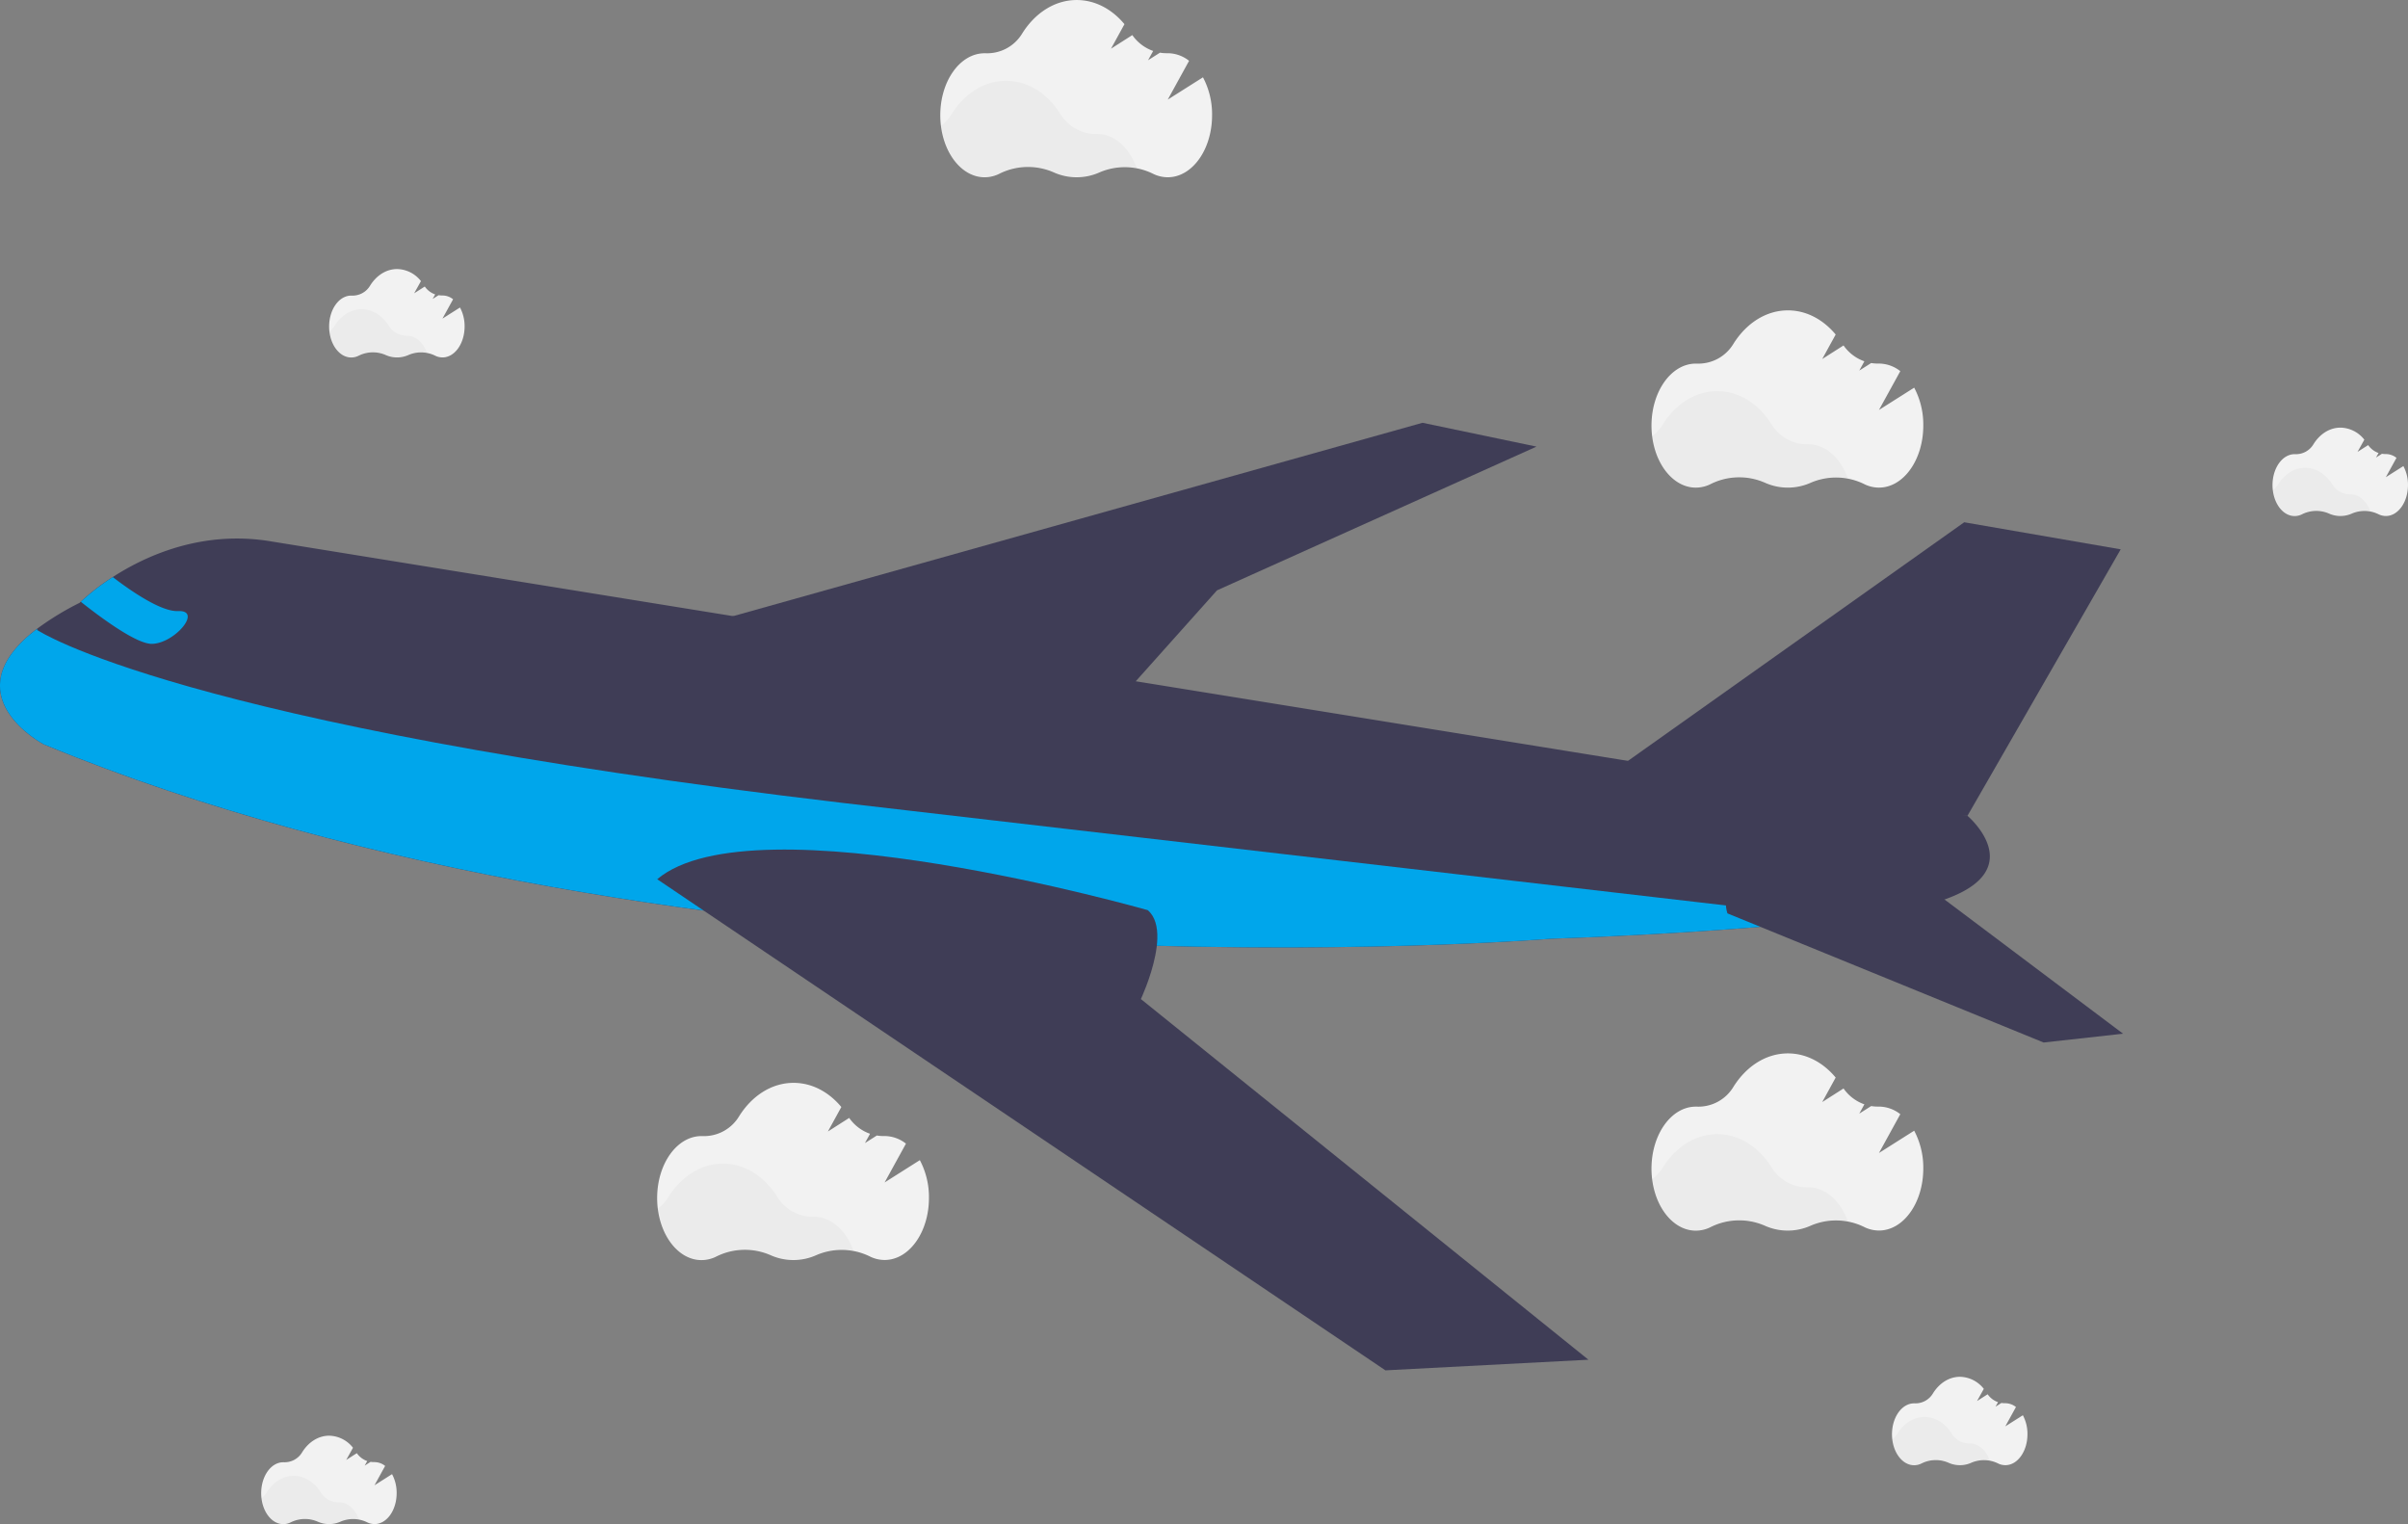
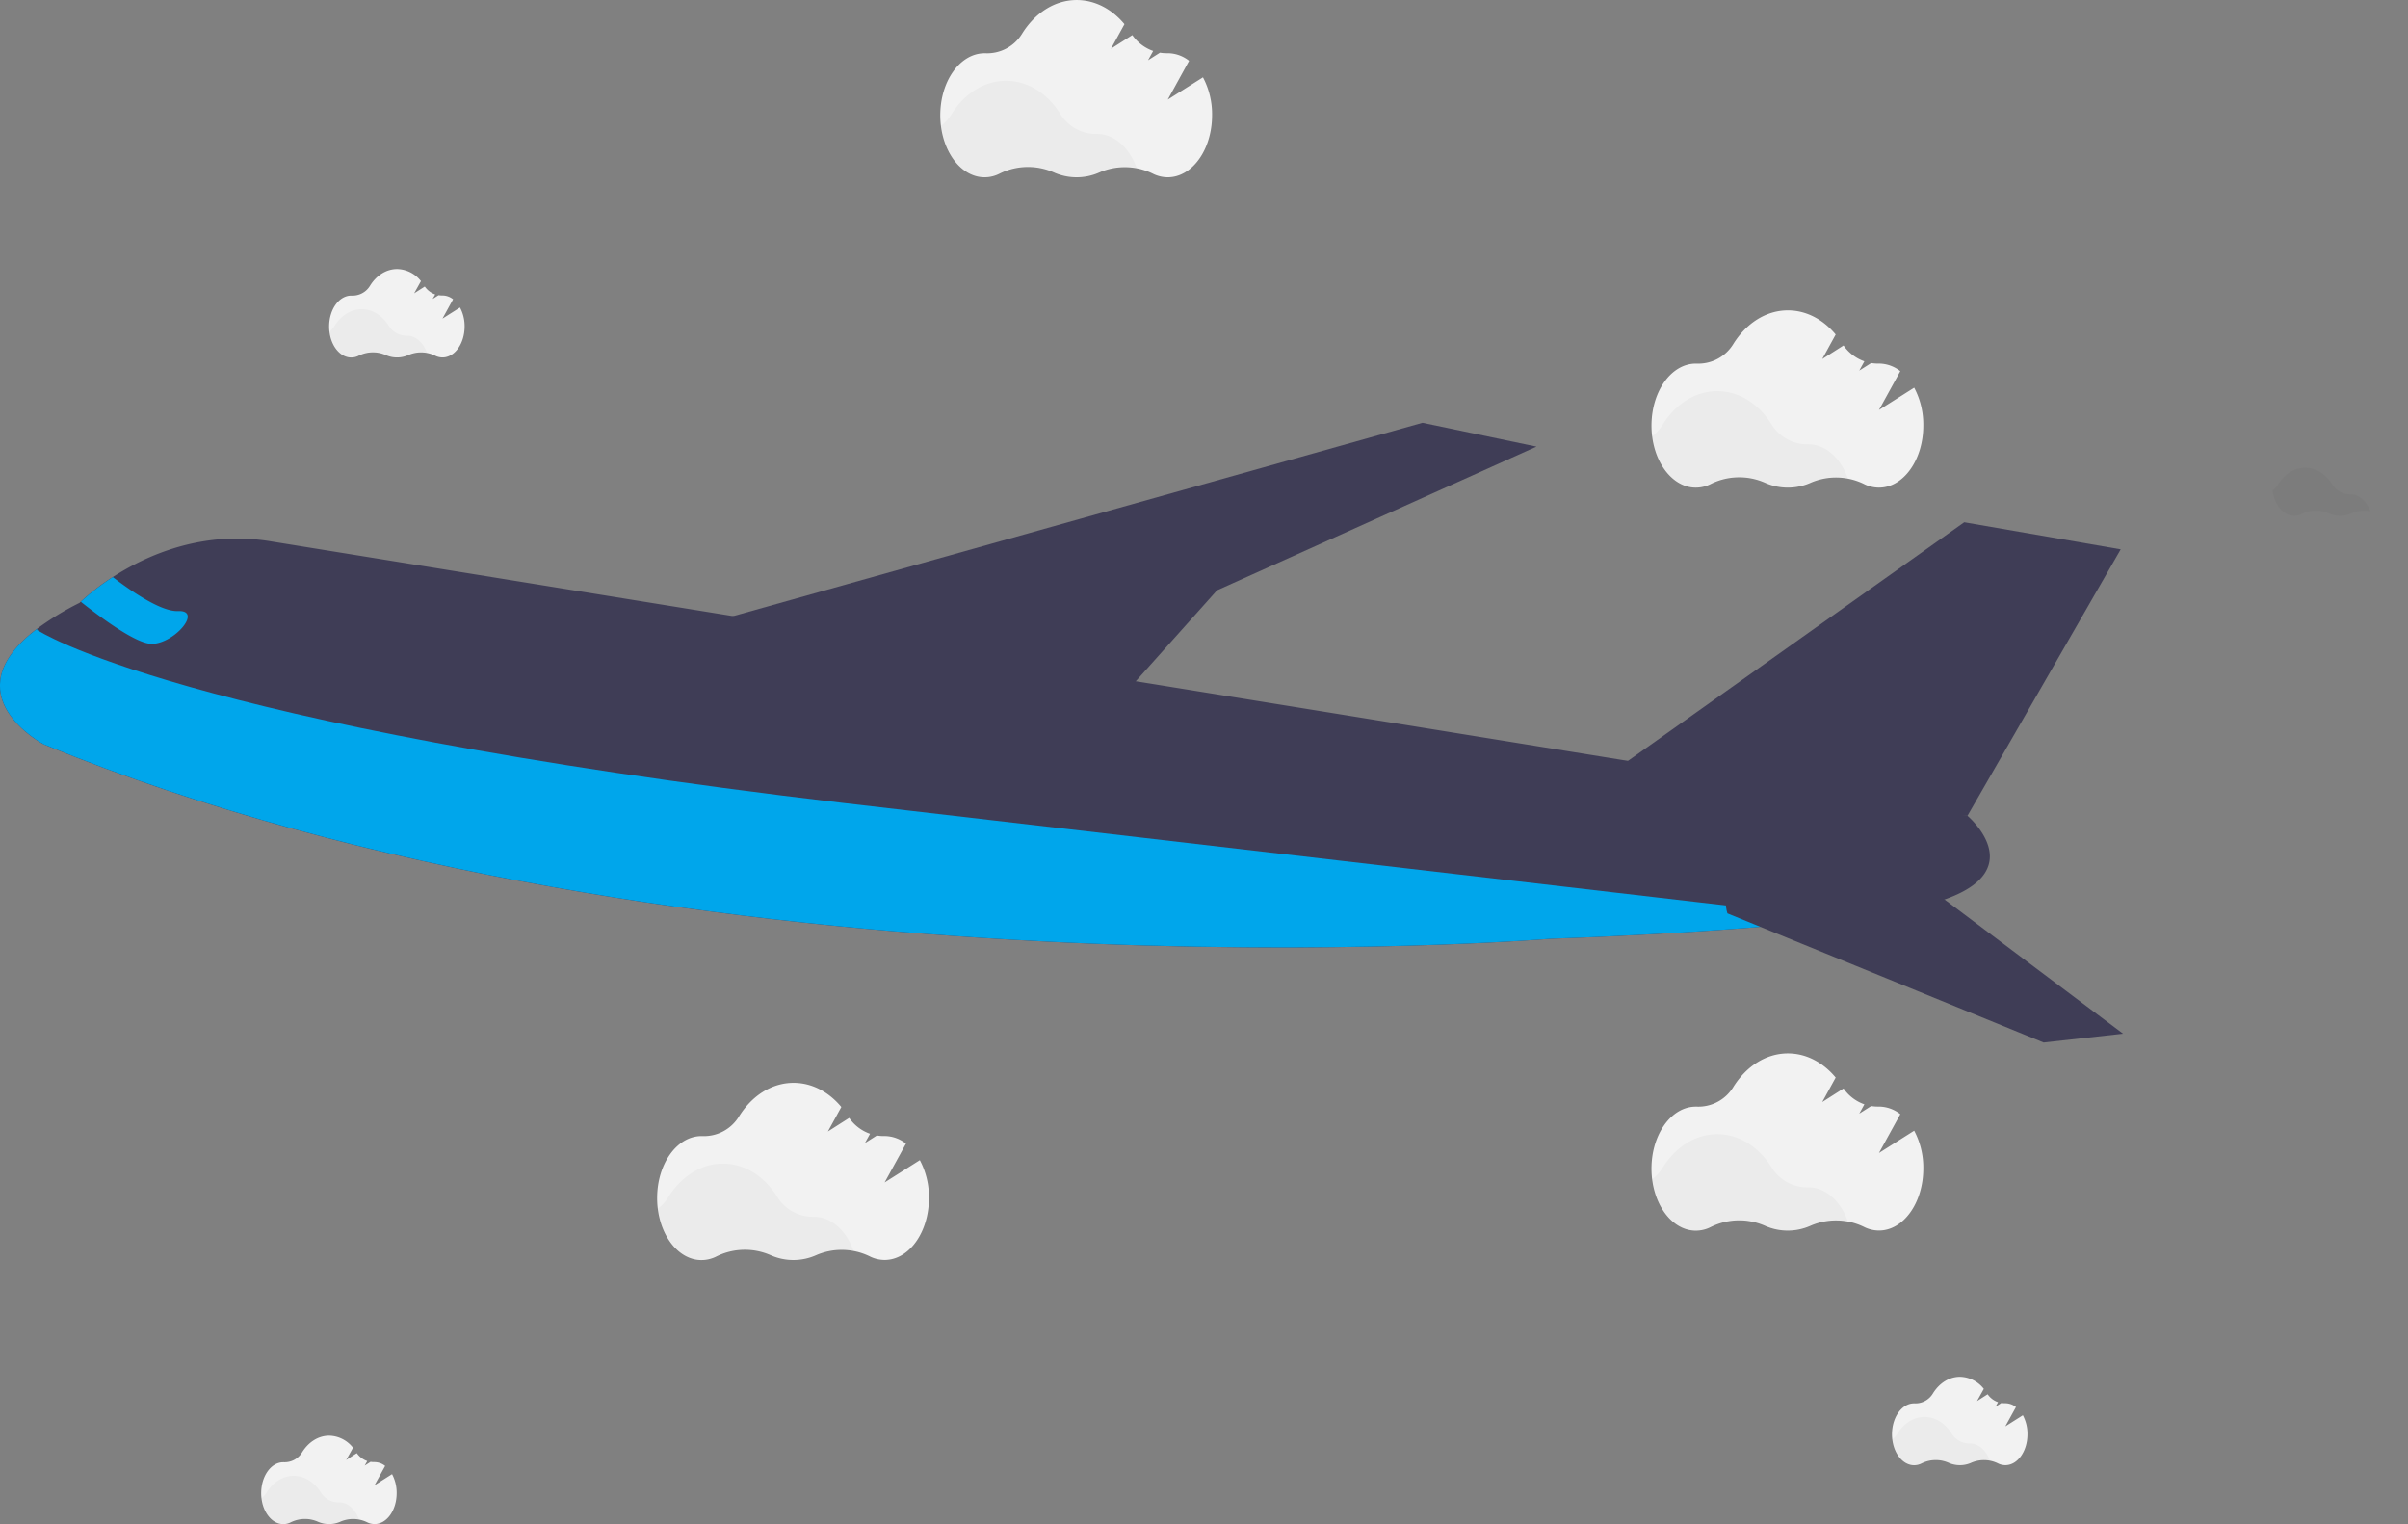
<svg xmlns="http://www.w3.org/2000/svg" id="b8eef085-bbb0-4c81-9a53-f8aa424b48dc" data-name="Layer 1" width="1063.13" height="672.74" viewBox="0 0 1063.13 672.74">
  <rect x="0" y="0" width="1063.13" height="672.74" fill="#808080" stroke="none" />
  <title>aircraft</title>
  <path d="M928.08,510.29c-9.77,3.6-26.93,6.56-46.79,8.94-54,6.48-128,8.78-128,8.78S372.88,559.56,87.77,442.22c0,0-41.47-21.74-3-51a125.29,125.29,0,0,1,18.82-11.48l.47-.47a99.89,99.89,0,0,1,14.13-10.89c14.77-9.55,39.71-20.87,70.07-15.74L937.08,473.75S964.43,496.86,928.08,510.29Z" transform="translate(-68.44 -113.63)" fill="#3f3d56" />
  <path d="M778.88,455.4,935.64,344.18l69.09,11.95L937.08,473.75S780.68,475,778.88,455.4Z" transform="translate(-68.44 -113.63)" fill="#3f3d56" />
  <polygon points="315.78 274.2 628.03 186.63 678.36 197.15 537.31 260.6 493.23 309.92 315.78 274.2" fill="#3f3d56" />
  <path d="M881.29,519.23c-54,6.48-128,8.78-128,8.78S372.88,559.56,87.77,442.22c0,0-41.47-21.74-3-51l.13.54s61.52,41.58,355.46,76.29Z" transform="translate(-68.44 -113.63)" fill="#00a6eb" />
  <path d="M831.1,516.83l139.6,57,35.07-3.89-83.5-62.76S821.27,485.63,831.1,516.83Z" transform="translate(-68.44 -113.63)" fill="#3f3d56" />
  <path d="M135.52,397.85c-6.66.11-21.92-11.06-31.41-18.58a99.89,99.89,0,0,1,14.13-10.89c7.65,5.87,21.26,15.37,28.83,15C158,382.93,145.55,397.67,135.52,397.85Z" transform="translate(-68.44 -113.63)" fill="#00a6eb" />
-   <path d="M769.73,713.86l-89.63,4.69-252-169.92-46.78-31.55L358.6,501.75c42.63-36,216.56,13.65,216.56,13.65,3.33,2.81,4.39,7.48,4.24,12.64-.29,9.66-4.83,21-6.58,25.08-.42,1-.68,1.53-.68,1.53Z" transform="translate(-68.44 -113.63)" fill="#3f3d56" />
  <path d="M474.55,625.76,459,635.6l9.42-17.13a15.35,15.35,0,0,0-9.38-3.35h-.25a17.21,17.21,0,0,1-3.22-.24l-5.26,3.34,2.25-4.1a18.78,18.78,0,0,1-9.2-7l-9.41,6,5.94-10.82c-5.5-6.61-12.92-10.66-21.09-10.66-9.79,0-18.51,5.82-24.14,14.9a18.06,18.06,0,0,1-16,8.6h-.52c-10.81,0-19.57,12.25-19.57,27.37s8.76,27.37,19.57,27.37a14.6,14.6,0,0,0,6.81-1.71,28.28,28.28,0,0,1,23.69-.46,24.71,24.71,0,0,0,20.14,0,28.27,28.27,0,0,1,23.47.45,14.72,14.72,0,0,0,6.75,1.67c10.81,0,19.57-12.25,19.57-27.37A34.77,34.77,0,0,0,474.55,625.76Z" transform="translate(-68.44 -113.63)" fill="#f2f2f2" />
  <path d="M445.3,665.81a29,29,0,0,0-16.77,1.82,24.63,24.63,0,0,1-20.13,0,28.21,28.21,0,0,0-23.69.46,14.73,14.73,0,0,1-6.82,1.71c-9.6,0-17.59-9.68-19.25-22.44a18.26,18.26,0,0,0,4.8-5.17c5.63-9.07,14.35-14.89,24.14-14.89S406,633,411.62,642a18.5,18.5,0,0,0,15.95,8.77h.25C435.46,650.75,442.08,656.87,445.3,665.81Z" transform="translate(-68.44 -113.63)" opacity="0.03" />
  <path d="M913.55,612.76,898,622.6l9.42-17.13a15.35,15.35,0,0,0-9.38-3.35h-.25a17.21,17.21,0,0,1-3.22-.24l-5.26,3.34,2.25-4.1a18.78,18.78,0,0,1-9.2-7l-9.41,6,5.94-10.82c-5.5-6.61-12.92-10.66-21.09-10.66-9.79,0-18.51,5.82-24.14,14.9a18.06,18.06,0,0,1-16,8.6h-.52c-10.81,0-19.57,12.25-19.57,27.37s8.76,27.37,19.57,27.37a14.6,14.6,0,0,0,6.81-1.71,28.28,28.28,0,0,1,23.69-.46,24.71,24.71,0,0,0,20.14,0,28.27,28.27,0,0,1,23.47.45,14.72,14.72,0,0,0,6.75,1.67c10.81,0,19.57-12.25,19.57-27.37A34.77,34.77,0,0,0,913.55,612.76Z" transform="translate(-68.44 -113.63)" fill="#f2f2f2" />
  <path d="M884.3,652.81a29,29,0,0,0-16.77,1.82,24.63,24.63,0,0,1-20.13,0,28.21,28.21,0,0,0-23.69.46,14.73,14.73,0,0,1-6.82,1.71c-9.6,0-17.59-9.68-19.25-22.44a18.26,18.26,0,0,0,4.8-5.17c5.63-9.07,14.35-14.89,24.14-14.89S845,620,850.62,629a18.5,18.5,0,0,0,16,8.77h.25C874.46,637.75,881.08,643.87,884.3,652.81Z" transform="translate(-68.44 -113.63)" opacity="0.03" />
  <path d="M913.55,284.76,898,294.6l9.42-17.13a15.35,15.35,0,0,0-9.38-3.35h-.25a17.21,17.21,0,0,1-3.22-.24l-5.26,3.34,2.25-4.1a18.78,18.78,0,0,1-9.2-7l-9.41,6,5.94-10.82c-5.5-6.61-12.92-10.66-21.09-10.66-9.79,0-18.51,5.82-24.14,14.9a18.06,18.06,0,0,1-16,8.6h-.52c-10.81,0-19.57,12.25-19.57,27.37s8.76,27.37,19.57,27.37a14.6,14.6,0,0,0,6.81-1.71,28.28,28.28,0,0,1,23.69-.46,24.71,24.71,0,0,0,20.14.05,28.27,28.27,0,0,1,23.47.45,14.72,14.72,0,0,0,6.75,1.67c10.81,0,19.57-12.25,19.57-27.37A34.77,34.77,0,0,0,913.55,284.76Z" transform="translate(-68.44 -113.63)" fill="#f2f2f2" />
  <path d="M884.3,324.81a29,29,0,0,0-16.77,1.82,24.63,24.63,0,0,1-20.13,0,28.21,28.21,0,0,0-23.69.46,14.73,14.73,0,0,1-6.82,1.71c-9.6,0-17.59-9.68-19.25-22.44a18.26,18.26,0,0,0,4.8-5.17c5.63-9.07,14.35-14.89,24.14-14.89S845,292,850.62,301a18.5,18.5,0,0,0,16,8.77h.25C874.46,309.75,881.08,315.87,884.3,324.81Z" transform="translate(-68.44 -113.63)" opacity="0.03" />
  <path d="M271.53,249.37l-7.75,4.91,4.7-8.54a7.62,7.62,0,0,0-4.68-1.68h-.12a9.54,9.54,0,0,1-1.61-.12l-2.62,1.66,1.12-2a9.36,9.36,0,0,1-4.59-3.49l-4.69,3,3-5.39a13.71,13.71,0,0,0-10.52-5.32c-4.88,0-9.23,2.9-12,7.43a9,9,0,0,1-8,4.29h-.26c-5.39,0-9.76,6.12-9.76,13.66s4.37,13.65,9.76,13.65a7.32,7.32,0,0,0,3.4-.85,14.07,14.07,0,0,1,11.82-.23,12.31,12.31,0,0,0,10,0,14.08,14.08,0,0,1,11.71.23,7.42,7.42,0,0,0,3.36.83c5.39,0,9.76-6.11,9.76-13.65A17.42,17.42,0,0,0,271.53,249.37Z" transform="translate(-68.44 -113.63)" fill="#f2f2f2" />
  <path d="M256.94,269.35a14.36,14.36,0,0,0-8.37.91,12.44,12.44,0,0,1-5,1.06,12.26,12.26,0,0,1-5.05-1.09,14.1,14.1,0,0,0-11.82.24,7.28,7.28,0,0,1-3.39.85c-4.79,0-8.78-4.83-9.61-11.19a9.4,9.4,0,0,0,2.4-2.58c2.8-4.53,7.15-7.43,12-7.43s9.18,2.87,12,7.34a9.22,9.22,0,0,0,8,4.37h.13C252,261.83,255.33,264.89,256.94,269.35Z" transform="translate(-68.44 -113.63)" opacity="0.03" />
  <path d="M961.53,738.37l-7.75,4.91,4.7-8.54a7.62,7.62,0,0,0-4.68-1.68h-.12a9.54,9.54,0,0,1-1.61-.12l-2.62,1.66,1.12-2a9.36,9.36,0,0,1-4.59-3.49l-4.69,3,3-5.39a13.71,13.71,0,0,0-10.52-5.32c-4.88,0-9.23,2.9-12,7.43a9,9,0,0,1-8,4.29h-.26c-5.39,0-9.76,6.12-9.76,13.66s4.37,13.65,9.76,13.65a7.32,7.32,0,0,0,3.4-.85,14.07,14.07,0,0,1,11.82-.23,12.31,12.31,0,0,0,10,0,14.08,14.08,0,0,1,11.71.23,7.42,7.42,0,0,0,3.36.83c5.39,0,9.76-6.11,9.76-13.65A17.42,17.42,0,0,0,961.53,738.37Z" transform="translate(-68.44 -113.63)" fill="#f2f2f2" />
  <path d="M946.94,758.35a14.36,14.36,0,0,0-8.37.91,12.44,12.44,0,0,1-5,1.06,12.26,12.26,0,0,1-5.05-1.09,14.1,14.1,0,0,0-11.82.24,7.28,7.28,0,0,1-3.39.85c-4.79,0-8.78-4.83-9.61-11.19a9.4,9.4,0,0,0,2.4-2.58c2.8-4.53,7.15-7.43,12-7.43s9.18,2.87,12,7.34a9.22,9.22,0,0,0,8,4.37h.13C942,750.83,945.33,753.89,946.94,758.35Z" transform="translate(-68.44 -113.63)" opacity="0.03" />
  <path d="M241.53,764.37l-7.75,4.91,4.7-8.54a7.62,7.62,0,0,0-4.68-1.68h-.12a9.54,9.54,0,0,1-1.61-.12l-2.62,1.66,1.12-2a9.36,9.36,0,0,1-4.59-3.49l-4.69,3,3-5.39a13.71,13.71,0,0,0-10.52-5.32c-4.88,0-9.23,2.9-12,7.43a9,9,0,0,1-8,4.29h-.26c-5.39,0-9.76,6.12-9.76,13.66s4.37,13.65,9.76,13.65a7.32,7.32,0,0,0,3.4-.85,14.07,14.07,0,0,1,11.82-.23,12.31,12.31,0,0,0,10,0,14.08,14.08,0,0,1,11.71.23,7.42,7.42,0,0,0,3.36.83c5.39,0,9.76-6.11,9.76-13.65A17.42,17.42,0,0,0,241.53,764.37Z" transform="translate(-68.44 -113.63)" fill="#f2f2f2" />
  <path d="M226.94,784.35a14.36,14.36,0,0,0-8.37.91,12.44,12.44,0,0,1-5,1.06,12.26,12.26,0,0,1-5.05-1.09,14.1,14.1,0,0,0-11.82.24,7.28,7.28,0,0,1-3.39.85c-4.79,0-8.78-4.83-9.61-11.19a9.4,9.4,0,0,0,2.4-2.58c2.8-4.53,7.15-7.43,12-7.43s9.18,2.87,12,7.34a9.22,9.22,0,0,0,8,4.37h.13C222,776.83,225.33,779.89,226.94,784.35Z" transform="translate(-68.44 -113.63)" opacity="0.03" />
  <path d="M599.55,147.76,584,157.6l9.42-17.13a15.35,15.35,0,0,0-9.38-3.35h-.25a17.21,17.21,0,0,1-3.22-.24l-5.26,3.34,2.25-4.1a18.78,18.78,0,0,1-9.2-7l-9.41,6,5.94-10.82c-5.5-6.61-12.92-10.66-21.09-10.66-9.79,0-18.51,5.82-24.14,14.9a18.06,18.06,0,0,1-16,8.6h-.52c-10.81,0-19.57,12.25-19.57,27.37s8.76,27.37,19.57,27.37a14.6,14.6,0,0,0,6.81-1.71,28.28,28.28,0,0,1,23.69-.46,24.71,24.71,0,0,0,20.14.05,28.27,28.27,0,0,1,23.47.45,14.72,14.72,0,0,0,6.75,1.67c10.81,0,19.57-12.25,19.57-27.37A34.77,34.77,0,0,0,599.55,147.76Z" transform="translate(-68.44 -113.63)" fill="#f2f2f2" />
  <path d="M570.3,187.81a29,29,0,0,0-16.77,1.82,24.63,24.63,0,0,1-20.13,0,28.21,28.21,0,0,0-23.69.46,14.73,14.73,0,0,1-6.82,1.71c-9.6,0-17.59-9.68-19.25-22.44a18.26,18.26,0,0,0,4.8-5.17c5.63-9.07,14.35-14.89,24.14-14.89S531,155,536.62,164a18.5,18.5,0,0,0,16,8.77h.25C560.46,172.75,567.08,178.87,570.3,187.81Z" transform="translate(-68.44 -113.63)" opacity="0.03" />
-   <path d="M1129.53,319.37l-7.75,4.91,4.7-8.54a7.62,7.62,0,0,0-4.68-1.68h-.12a9.54,9.54,0,0,1-1.61-.12l-2.62,1.66,1.12-2a9.36,9.36,0,0,1-4.59-3.49l-4.69,3,3-5.39a13.71,13.71,0,0,0-10.52-5.32c-4.88,0-9.23,2.9-12,7.43a9,9,0,0,1-8,4.29h-.26c-5.39,0-9.76,6.12-9.76,13.66s4.37,13.65,9.76,13.65a7.32,7.32,0,0,0,3.4-.85,14.07,14.07,0,0,1,11.82-.23,12.31,12.31,0,0,0,10,0,14.08,14.08,0,0,1,11.71.23,7.42,7.42,0,0,0,3.36.83c5.39,0,9.76-6.11,9.76-13.65A17.42,17.42,0,0,0,1129.53,319.37Z" transform="translate(-68.44 -113.63)" fill="#f2f2f2" />
  <path d="M1114.94,339.35a14.36,14.36,0,0,0-8.37.91,12.44,12.44,0,0,1-5,1.06,12.26,12.26,0,0,1-5-1.09,14.1,14.1,0,0,0-11.82.24,7.28,7.28,0,0,1-3.39.85c-4.79,0-8.78-4.83-9.61-11.19a9.4,9.4,0,0,0,2.4-2.58c2.8-4.53,7.15-7.43,12-7.43s9.18,2.87,12,7.34a9.22,9.22,0,0,0,7.95,4.37h.13C1110,331.83,1113.33,334.89,1114.94,339.35Z" transform="translate(-68.44 -113.63)" opacity="0.03" />
</svg>